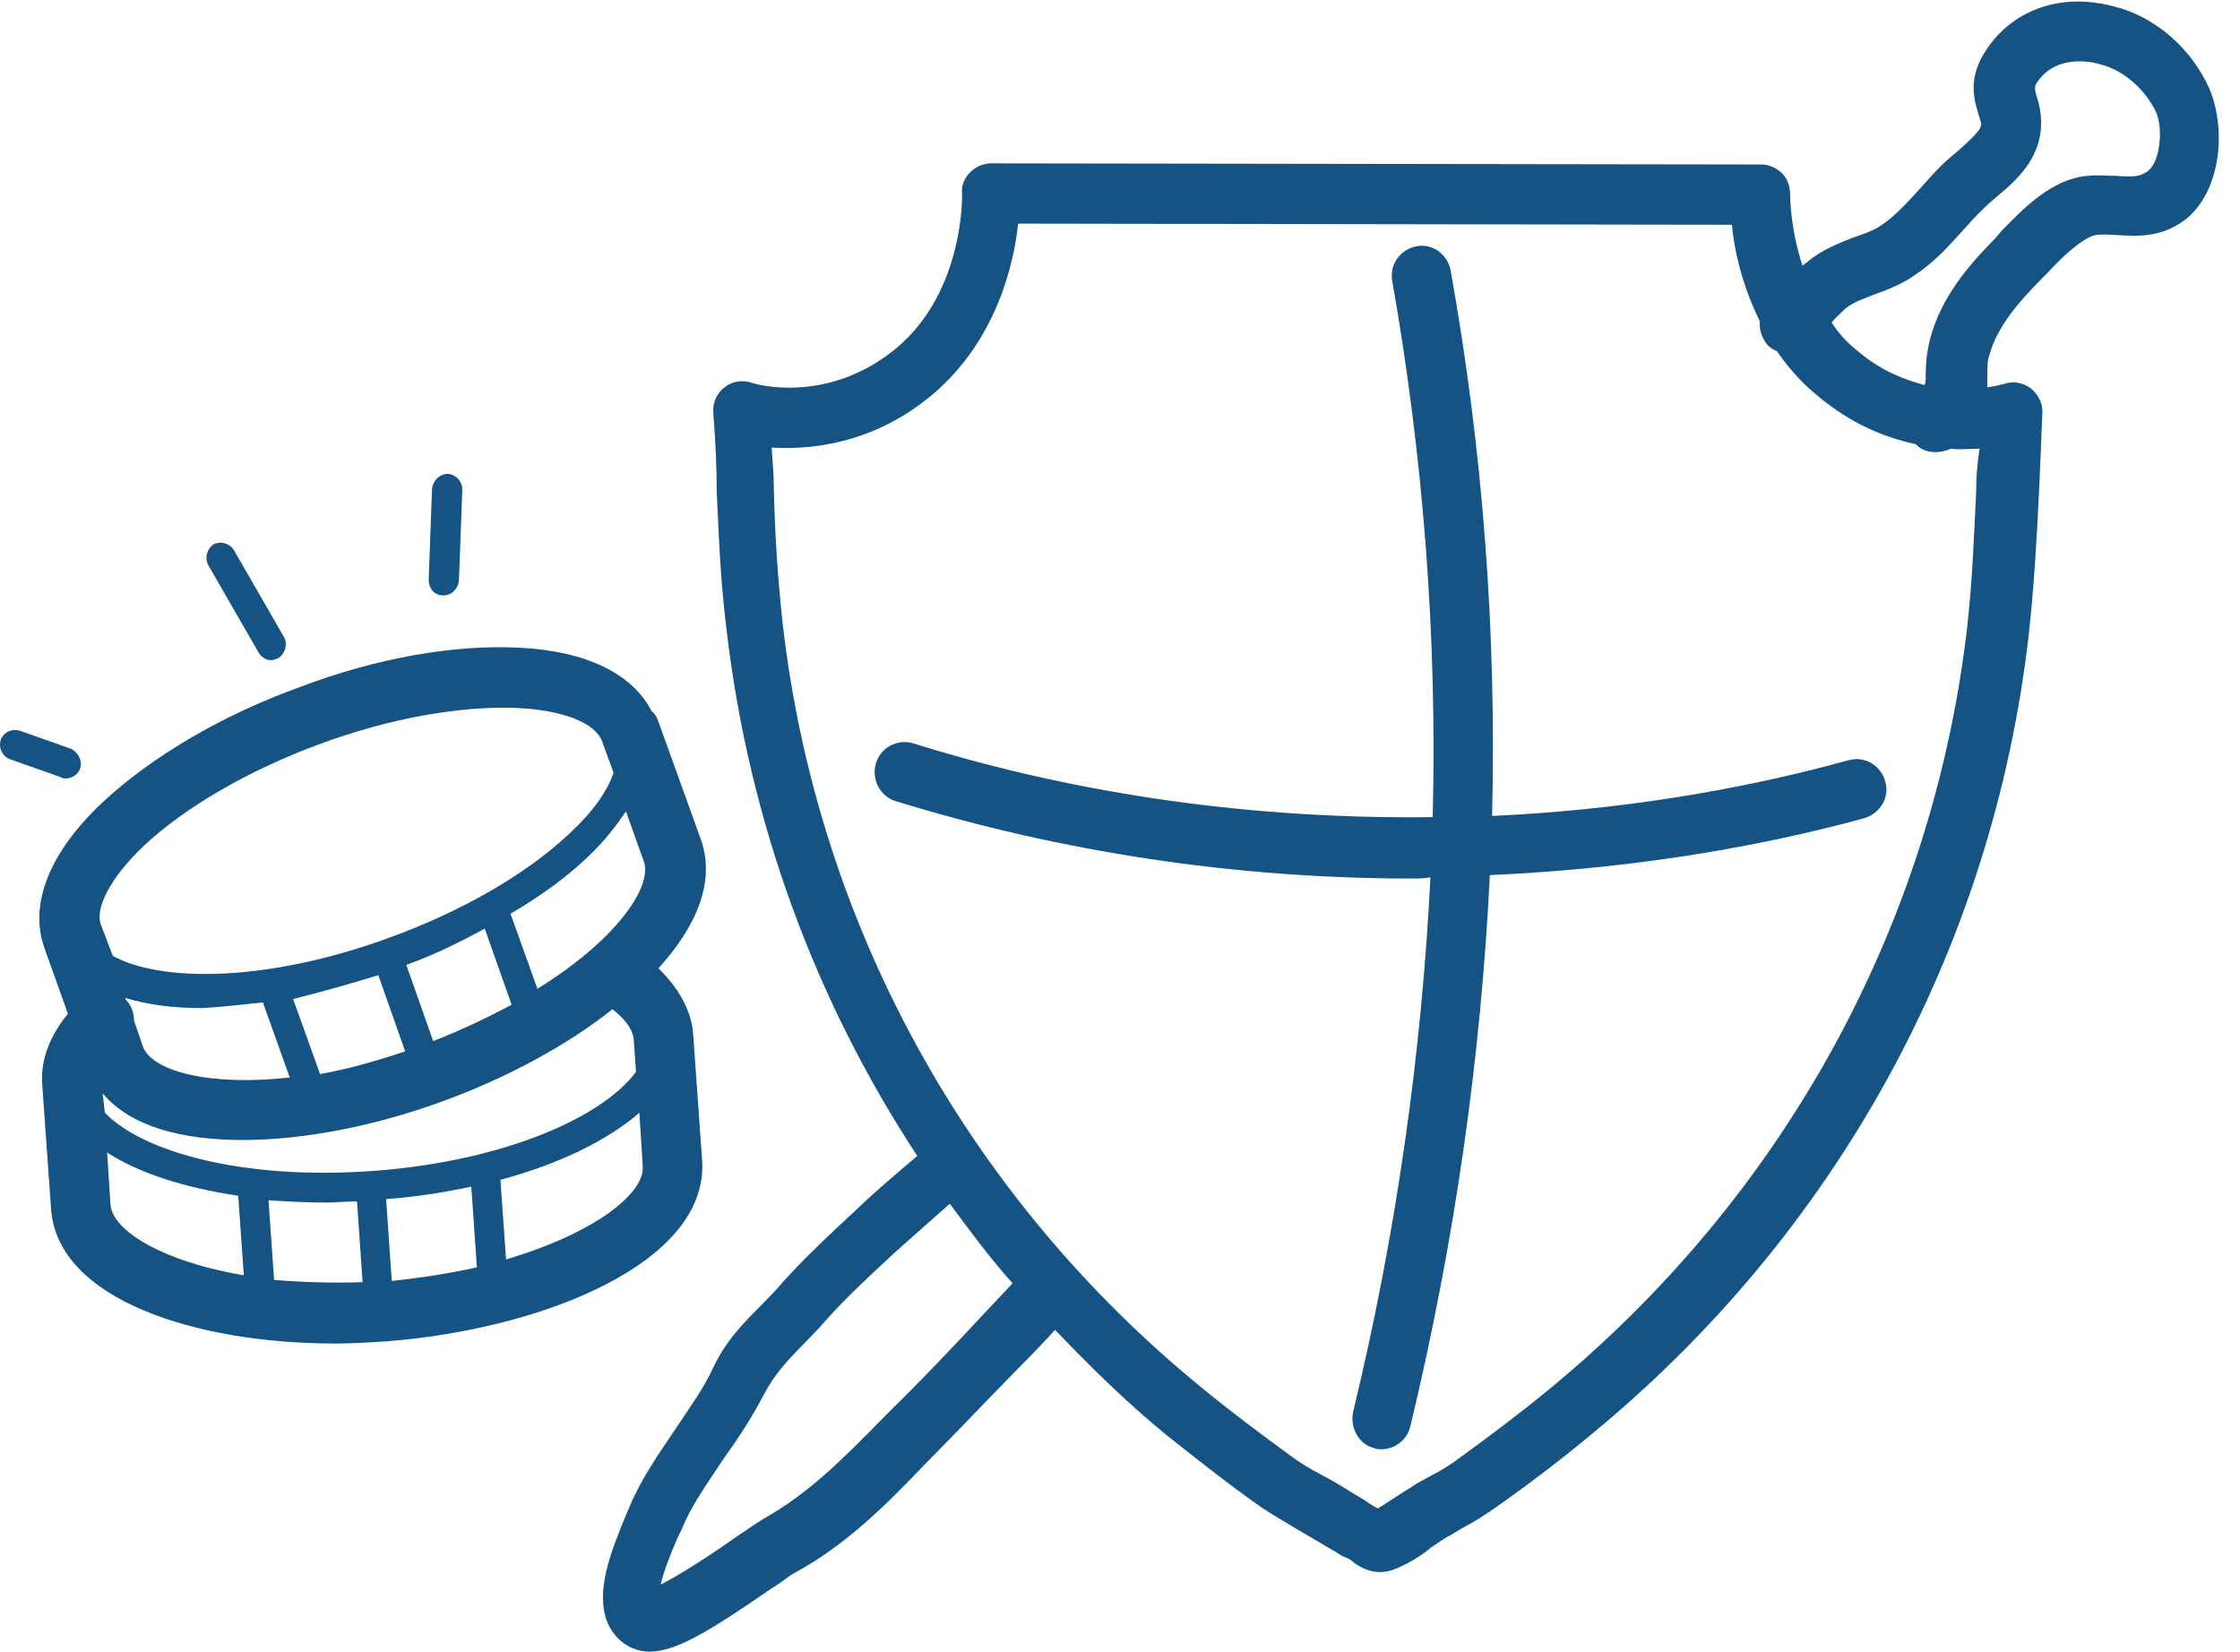
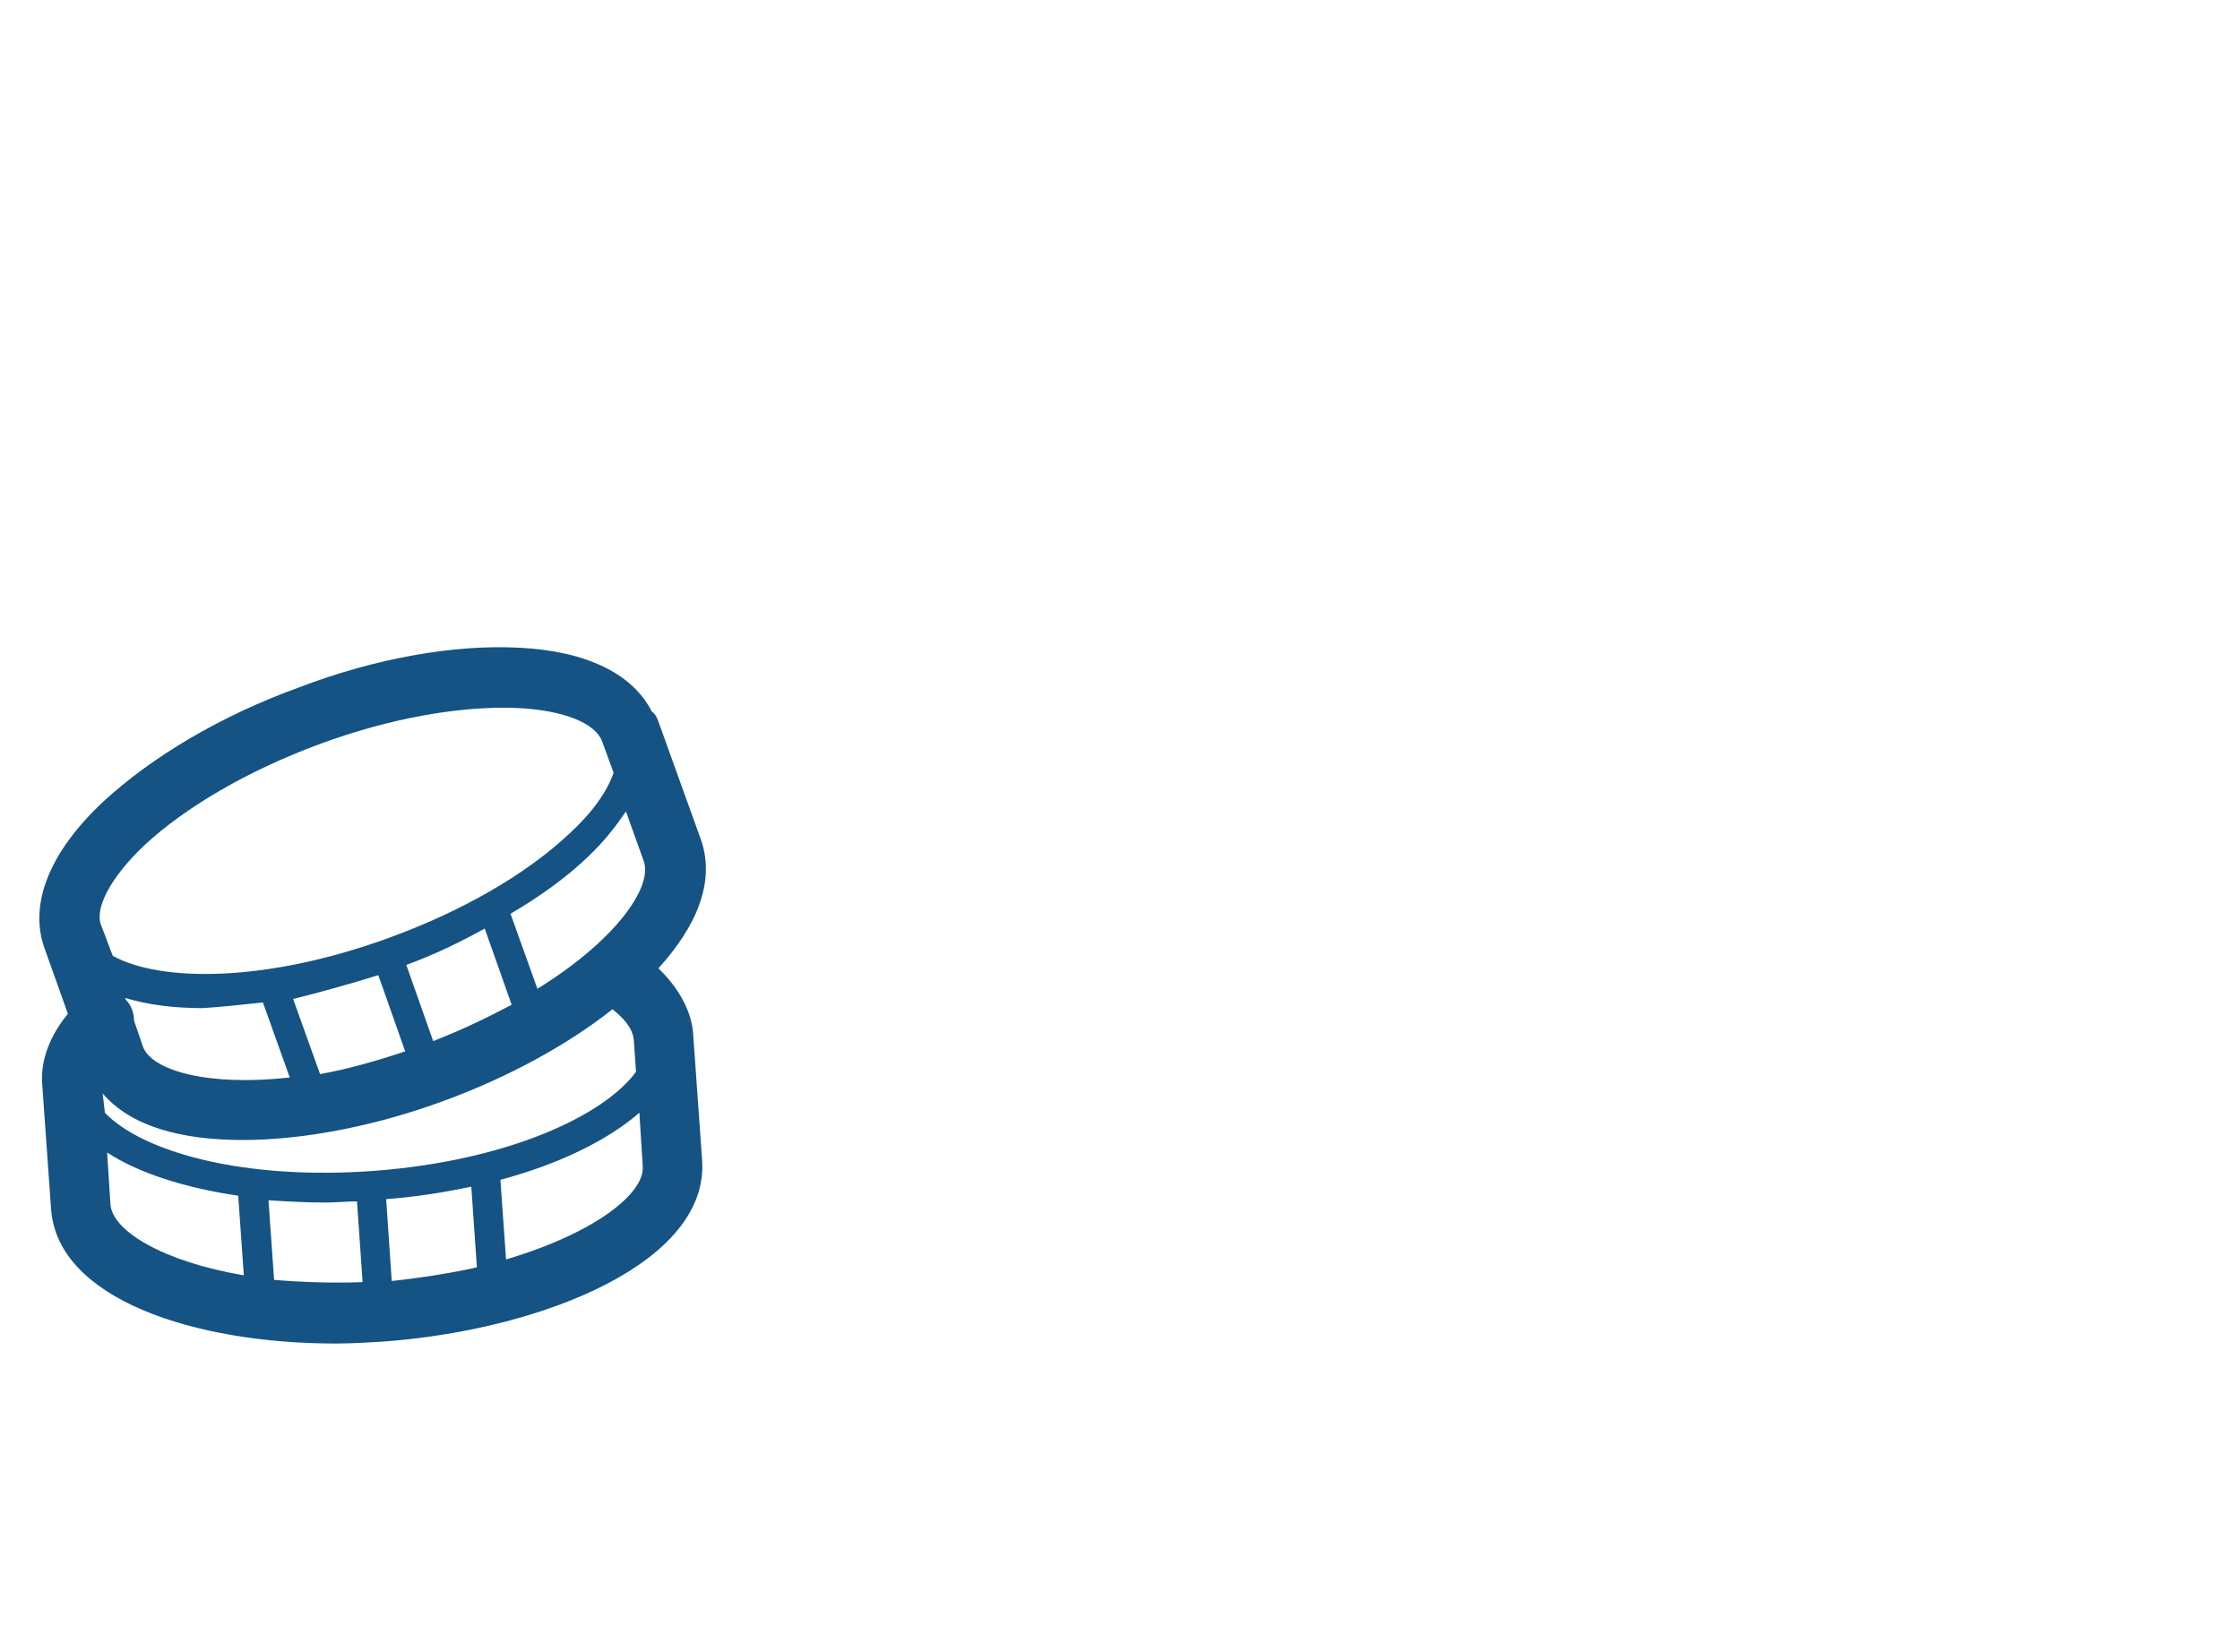
<svg xmlns="http://www.w3.org/2000/svg" width="80" height="59" viewBox="0 0 80 59" fill="none">
-   <path d="M78.901 3.155C78.261 1.733 76.98 0.596 75.499 0.23C73.538 -0.297 71.738 0.393 70.817 1.977C70.257 2.951 70.537 3.682 70.737 4.332C70.817 4.535 70.657 4.738 69.977 5.348L69.737 5.551C69.337 5.875 68.976 6.282 68.616 6.688C68.136 7.216 67.696 7.703 67.216 8.028C66.936 8.231 66.575 8.353 66.215 8.475C65.695 8.678 65.055 8.921 64.534 9.368C64.454 9.409 64.454 9.449 64.374 9.49C63.934 8.15 63.934 7.013 63.934 6.972C63.934 6.688 63.854 6.403 63.654 6.2C63.454 5.997 63.174 5.875 62.894 5.875L35.401 5.835C35.121 5.835 34.841 5.957 34.641 6.16C34.441 6.363 34.321 6.647 34.361 6.931C34.361 6.972 34.441 10.383 32.04 12.414C29.559 14.485 26.957 13.714 26.837 13.673C26.517 13.551 26.117 13.632 25.877 13.835C25.597 14.039 25.437 14.404 25.477 14.77C25.557 15.785 25.597 16.719 25.597 17.572C25.677 19.155 25.717 20.658 25.957 22.567C26.757 29.308 29.078 35.684 32.76 41.289C32.04 41.898 31.319 42.507 30.639 43.157C29.679 44.05 28.798 44.863 27.958 45.797C27.718 46.081 27.478 46.325 27.238 46.569C26.597 47.218 25.917 47.868 25.437 48.924C25.117 49.614 24.636 50.264 24.156 50.995C23.556 51.889 22.916 52.782 22.475 53.838L22.355 54.122C21.795 55.462 21.275 56.843 21.675 57.899C21.835 58.346 22.195 58.711 22.595 58.874C22.796 58.955 22.996 58.996 23.196 58.996C24.156 58.996 25.397 58.224 27.518 56.762C27.918 56.518 28.198 56.275 28.358 56.194C30.239 55.178 31.68 53.716 33.04 52.295L33.4 51.929C34.361 50.955 35.281 49.98 36.242 49.005C36.722 48.518 37.202 48.031 37.682 47.502C38.923 48.802 40.243 50.102 41.684 51.279C42.765 52.132 43.885 53.026 45.046 53.838C45.406 54.082 45.766 54.285 46.166 54.528L46.646 54.813C47.007 55.016 47.327 55.219 47.687 55.422C47.807 55.503 47.927 55.584 48.047 55.625C48.167 55.666 48.287 55.747 48.367 55.828C48.727 56.072 49.007 56.153 49.288 56.153C49.648 56.153 49.968 55.99 50.208 55.869C50.528 55.706 50.848 55.503 51.128 55.259C51.328 55.138 51.529 54.975 51.769 54.853L52.249 54.569C52.649 54.366 53.009 54.122 53.369 53.879C54.53 53.066 55.65 52.214 56.731 51.32C65.575 44.091 71.177 33.898 72.458 22.648C72.658 20.78 72.738 19.277 72.818 17.653C72.858 16.759 72.898 15.866 72.938 14.81C72.978 14.445 72.818 14.12 72.538 13.876C72.258 13.673 71.898 13.592 71.578 13.714C71.538 13.714 71.297 13.795 70.977 13.835C70.977 13.673 70.977 13.511 70.977 13.389C70.977 13.104 70.977 12.861 71.057 12.658C71.338 11.642 72.138 10.749 72.858 10.018L73.138 9.734C73.579 9.246 74.379 8.475 74.859 8.393C75.099 8.353 75.339 8.393 75.579 8.393C76.26 8.434 77.14 8.515 78.02 7.865C79.301 6.891 79.541 4.657 78.901 3.155ZM34.641 47.462C33.721 48.437 32.8 49.411 31.84 50.345L31.48 50.711C30.119 52.092 28.878 53.351 27.278 54.244C27.078 54.366 26.717 54.61 26.237 54.934C25.677 55.341 24.396 56.194 23.596 56.6C23.676 56.234 23.876 55.666 24.196 54.934L24.356 54.61C24.676 53.797 25.237 53.026 25.797 52.173C26.317 51.442 26.837 50.67 27.278 49.817C27.638 49.127 28.078 48.64 28.678 48.031C28.918 47.787 29.198 47.502 29.479 47.178C30.239 46.325 31.079 45.553 32 44.7C32.64 44.132 33.28 43.563 33.921 42.995C34.641 43.969 35.361 44.944 36.162 45.837C35.641 46.406 35.121 46.934 34.641 47.462ZM70.577 17.572C70.497 19.115 70.457 20.577 70.257 22.404C69.016 33.085 63.694 42.751 55.29 49.655C54.25 50.508 53.169 51.32 52.049 52.132C51.769 52.335 51.449 52.538 51.128 52.701L50.608 52.985C50.368 53.148 50.088 53.31 49.848 53.472C49.648 53.594 49.488 53.716 49.208 53.879C49.127 53.838 49.047 53.797 48.927 53.716L48.687 53.554C48.327 53.351 47.967 53.107 47.607 52.904L47.087 52.62C46.766 52.457 46.446 52.254 46.166 52.051C45.046 51.239 43.965 50.427 42.925 49.574C34.521 42.71 29.198 33.004 27.958 22.323C27.758 20.496 27.678 19.034 27.638 17.491C27.638 17.003 27.598 16.516 27.558 15.988C28.958 16.069 31.199 15.866 33.32 14.079C35.561 12.17 36.202 9.49 36.362 7.987L61.853 8.028C61.933 8.921 62.213 10.18 62.854 11.48C62.814 11.764 62.934 12.089 63.134 12.333C63.214 12.414 63.334 12.495 63.454 12.536C63.854 13.104 64.294 13.632 64.895 14.12C66.095 15.135 67.296 15.622 68.416 15.866C68.616 16.069 68.856 16.15 69.136 16.15C69.297 16.15 69.497 16.11 69.657 16.028C70.017 16.069 70.377 16.028 70.697 16.028C70.617 16.556 70.577 17.044 70.577 17.572ZM76.7 6.119C76.42 6.322 76.14 6.322 75.579 6.282C75.259 6.282 74.899 6.241 74.539 6.282C73.258 6.403 72.258 7.459 71.498 8.231L71.257 8.515C70.337 9.449 69.337 10.586 68.936 12.089C68.816 12.576 68.776 12.983 68.776 13.389C68.776 13.551 68.776 13.673 68.736 13.754C67.976 13.551 67.136 13.226 66.295 12.495C65.935 12.211 65.655 11.886 65.415 11.521C65.535 11.358 65.695 11.236 65.895 11.033C66.175 10.79 66.575 10.668 66.975 10.505C67.416 10.343 67.976 10.14 68.456 9.774C69.136 9.327 69.657 8.718 70.177 8.15C70.497 7.784 70.817 7.459 71.137 7.175L71.377 6.972C72.098 6.363 73.338 5.307 72.738 3.439C72.698 3.317 72.658 3.195 72.698 3.033C73.338 1.936 74.659 2.18 75.019 2.302C75.859 2.505 76.66 3.236 77.02 4.048C77.26 4.657 77.14 5.794 76.7 6.119Z" fill="#145383" />
-   <path d="M66.015 27.156C61.893 28.293 57.611 28.943 53.289 29.146C53.449 22.608 52.969 16.15 51.808 9.652C51.688 9.084 51.168 8.678 50.568 8.8C50.008 8.921 49.607 9.449 49.727 10.059C50.848 16.434 51.328 22.811 51.168 29.187C44.885 29.268 38.562 28.415 32.6 26.547C32.039 26.384 31.439 26.709 31.279 27.278C31.119 27.846 31.439 28.456 31.999 28.618C37.922 30.446 44.165 31.38 50.408 31.38C50.648 31.38 50.848 31.38 51.088 31.339C50.768 37.634 49.887 43.969 48.327 50.427C48.207 50.995 48.527 51.604 49.087 51.726C49.167 51.767 49.247 51.767 49.327 51.767C49.807 51.767 50.248 51.442 50.368 50.955C51.968 44.294 52.889 37.756 53.209 31.258C57.731 31.055 62.253 30.405 66.575 29.227C67.135 29.065 67.495 28.496 67.335 27.928C67.175 27.319 66.575 26.994 66.015 27.156Z" fill="#145383" />
  <path d="M25.076 41.451L24.756 36.944C24.716 36.294 24.395 35.441 23.515 34.588C24.876 33.085 25.556 31.502 25.036 29.999L23.515 25.775C23.475 25.653 23.395 25.491 23.275 25.41C22.595 24.07 20.954 23.257 18.553 23.136C16.232 23.014 13.431 23.501 10.669 24.557C7.868 25.572 5.427 27.034 3.706 28.618C1.785 30.405 1.025 32.273 1.585 33.857L2.425 36.212C1.625 37.187 1.465 38.081 1.505 38.69L1.825 43.198C2.065 46.406 6.948 47.99 11.99 47.99C12.59 47.99 13.23 47.949 13.831 47.909C19.473 47.462 25.316 45.066 25.076 41.451ZM22.635 37.147L22.715 38.284C21.554 39.867 18.113 41.451 13.431 41.817C8.668 42.182 5.067 41.127 3.746 39.746L3.666 39.055C4.666 40.233 6.467 40.72 8.668 40.72C10.909 40.72 13.511 40.192 15.912 39.299C18.113 38.487 20.233 37.35 21.874 36.05C22.234 36.334 22.595 36.7 22.635 37.147ZM13.791 42.832C14.871 42.751 15.872 42.589 16.832 42.386L17.032 45.269C16.112 45.472 15.111 45.634 13.991 45.756L13.791 42.832ZM22.995 30.77C23.315 31.705 21.954 33.613 19.193 35.319L18.233 32.639C19.273 32.029 20.233 31.339 20.994 30.608C21.594 30.04 21.994 29.512 22.355 28.984L22.995 30.77ZM17.312 33.167L18.273 35.888C17.432 36.334 16.512 36.781 15.471 37.187L14.511 34.466C15.511 34.101 16.432 33.654 17.312 33.167ZM13.511 34.832L14.471 37.553C13.39 37.918 12.35 38.203 11.43 38.365L10.469 35.684C11.43 35.441 12.47 35.157 13.511 34.832ZM9.389 35.806L10.349 38.487C7.428 38.812 5.427 38.243 5.107 37.39L4.787 36.456C4.787 36.212 4.707 35.928 4.506 35.725L4.466 35.644C5.267 35.888 6.187 36.009 7.228 36.009C7.908 35.969 8.628 35.888 9.389 35.806ZM5.147 30.202C6.627 28.821 8.868 27.522 11.389 26.587C13.911 25.653 16.432 25.207 18.473 25.288C20.113 25.369 21.274 25.816 21.514 26.506L21.914 27.603C21.674 28.293 21.154 29.024 20.314 29.796C18.753 31.258 16.472 32.557 13.911 33.492C9.469 35.116 5.707 35.075 4.026 34.141L3.626 33.085C3.346 32.476 3.946 31.339 5.147 30.202ZM3.946 43.035L3.826 41.167C4.947 41.898 6.587 42.426 8.508 42.71L8.708 45.553C5.827 45.066 4.026 43.969 3.946 43.035ZM9.789 45.716L9.589 42.873C10.229 42.913 10.909 42.954 11.63 42.954C11.99 42.954 12.35 42.913 12.75 42.913L12.95 45.797C11.83 45.837 10.749 45.797 9.789 45.716ZM18.073 44.985L17.872 42.142C19.993 41.573 21.714 40.72 22.835 39.746L22.955 41.654C23.035 42.629 21.234 44.051 18.073 44.985Z" fill="#145383" />
-   <path d="M15.831 21.267C16.151 21.267 16.351 21.024 16.391 20.739L16.511 17.49C16.511 17.206 16.311 16.962 15.991 16.922C15.751 16.922 15.471 17.125 15.431 17.45L15.31 20.699C15.31 21.024 15.511 21.267 15.831 21.267Z" fill="#145383" />
-   <path d="M9.23 23.298C9.31 23.46 9.51 23.582 9.67 23.582C9.75 23.582 9.871 23.542 9.951 23.501C10.191 23.338 10.271 23.014 10.151 22.77L8.35 19.643C8.19 19.399 7.87 19.318 7.63 19.44C7.389 19.602 7.309 19.927 7.429 20.171L9.23 23.298Z" fill="#145383" />
-   <path d="M2.345 27.806C2.545 27.806 2.786 27.684 2.866 27.44C2.946 27.156 2.786 26.872 2.545 26.75L0.705 26.1C0.425 26.019 0.144 26.141 0.024 26.425C-0.056 26.709 0.064 26.994 0.344 27.115L2.185 27.765C2.225 27.806 2.305 27.806 2.345 27.806Z" fill="#145383" />
</svg>